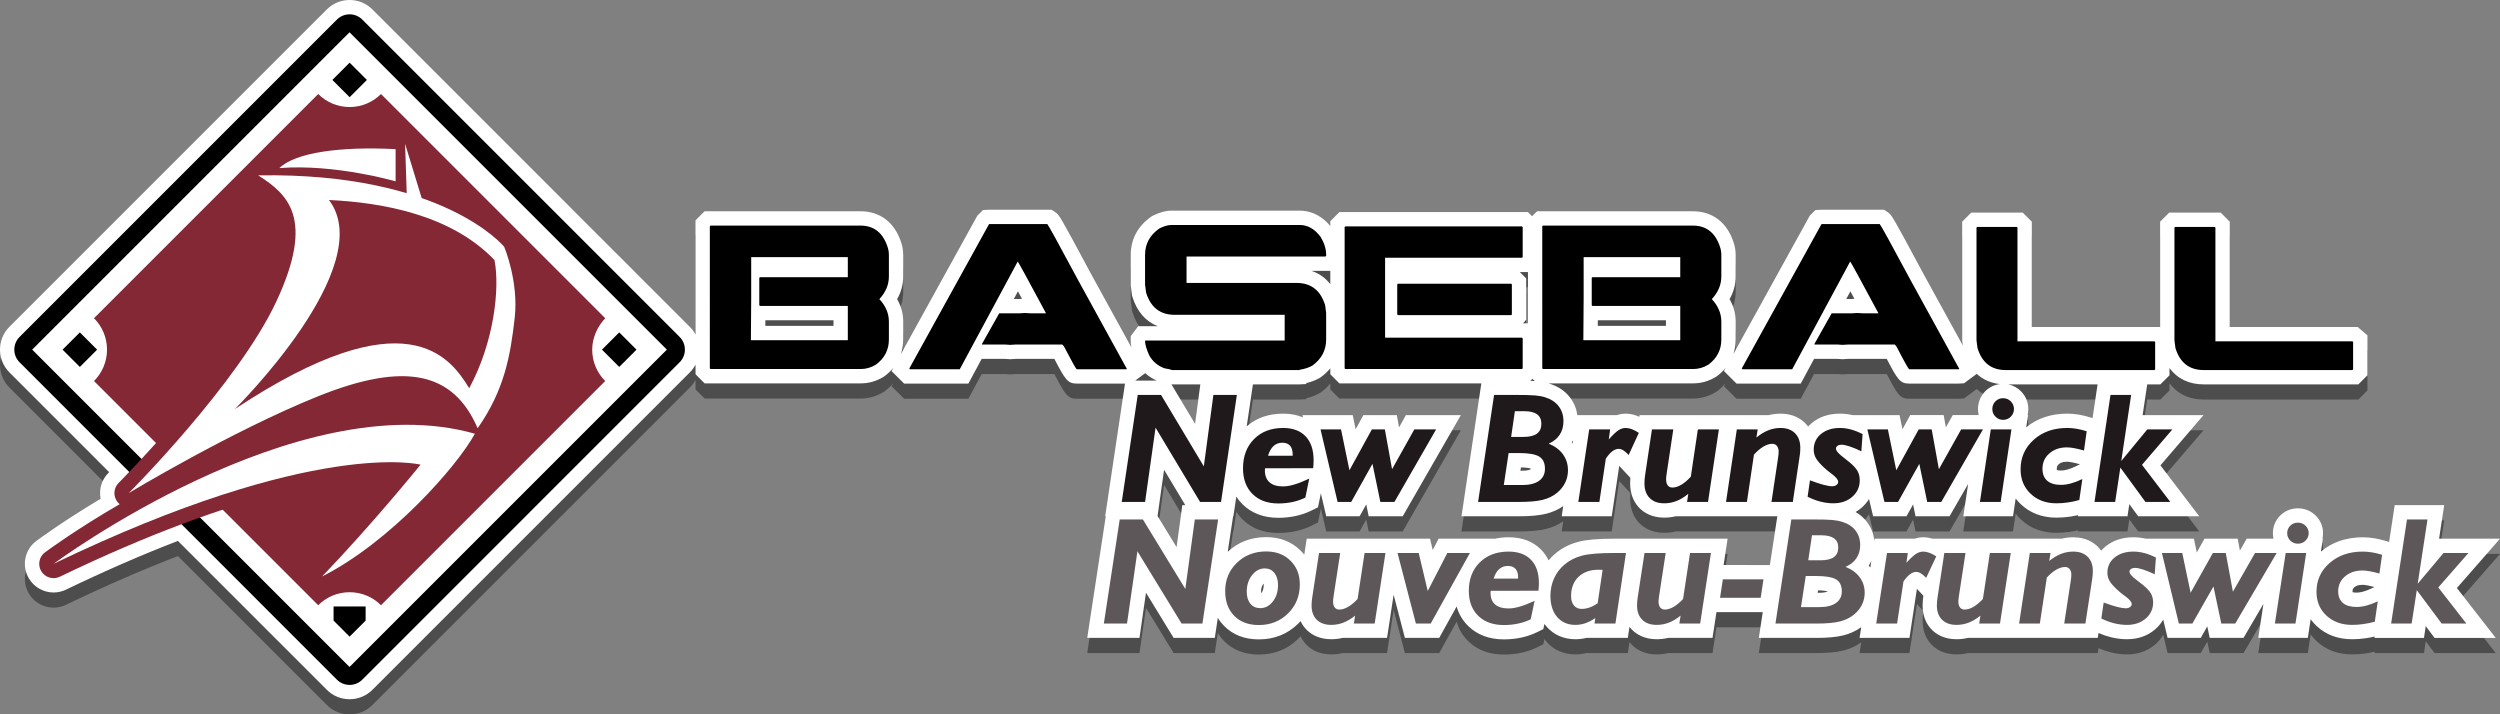
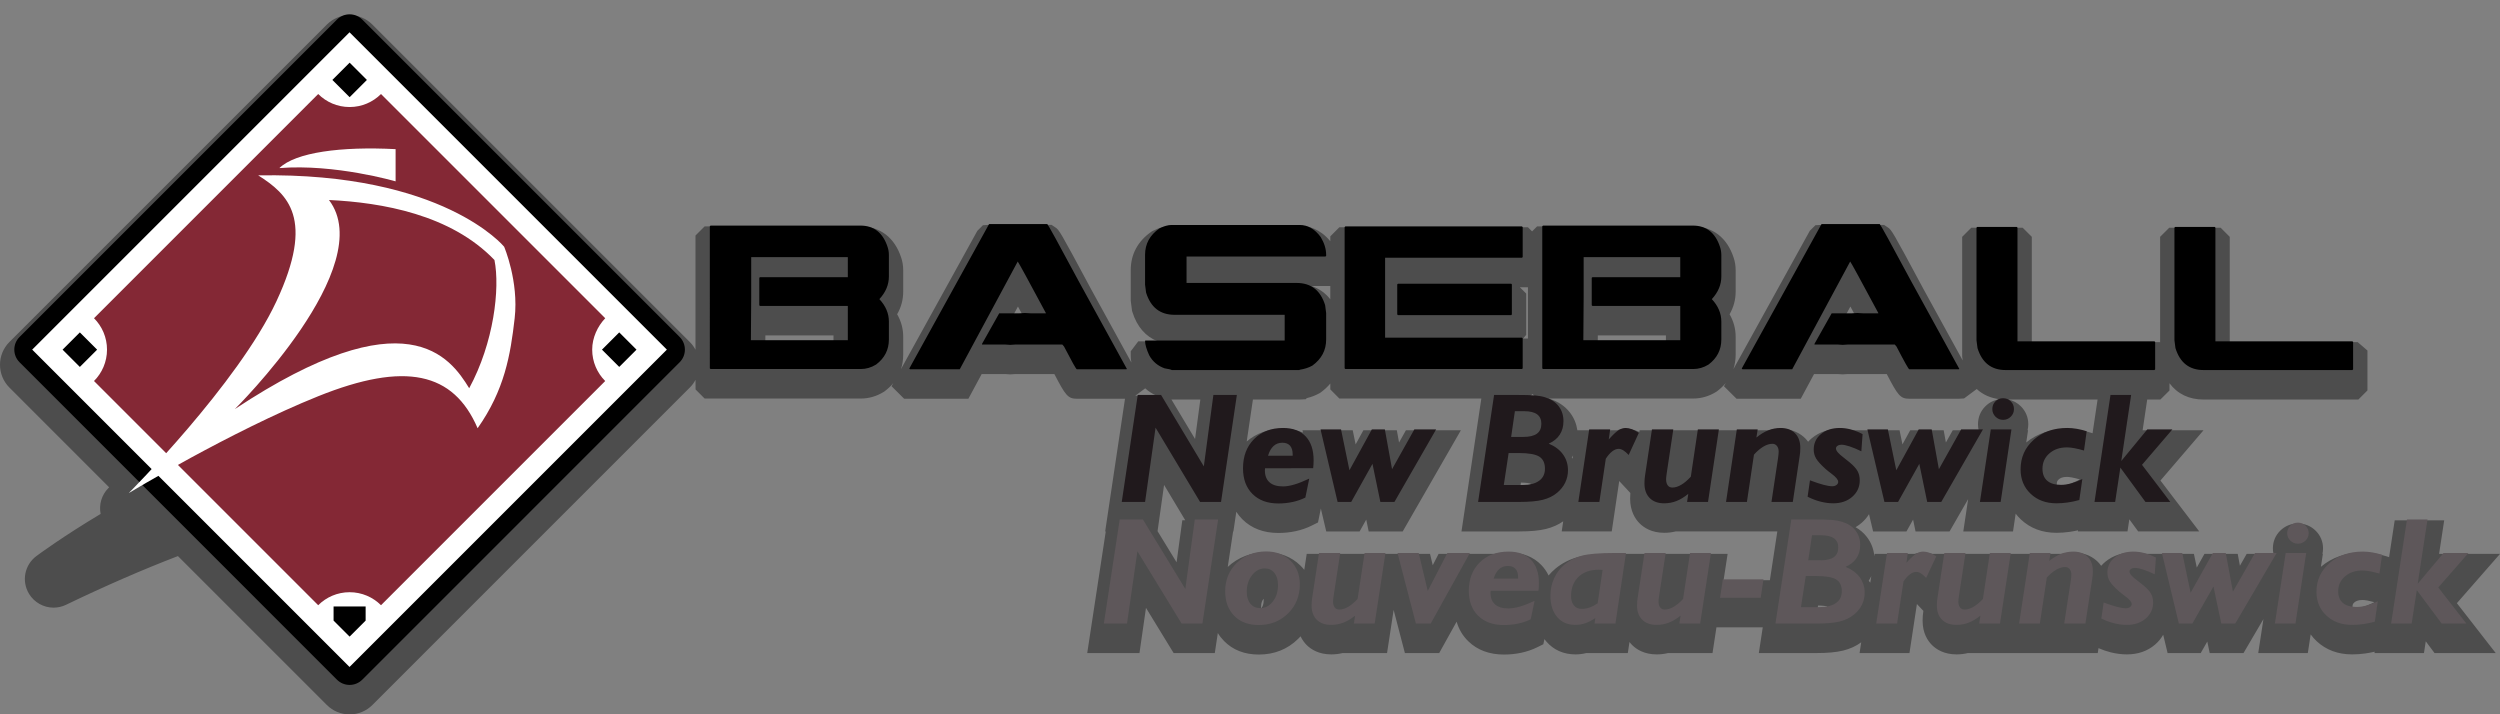
<svg xmlns="http://www.w3.org/2000/svg" version="1.1" x="0px" y="0px" width="494.72px" height="141.371px" viewBox="0 0 494.72 141.371" enable-background="new 0 0 494.72 141.371" xml:space="preserve">
  <rect x="0" y="0" width="494.72" height="141.371" fill="#808080" stroke="none" />
  <g>
    <path opacity="0.4" d="M69.182,141.371c-1.703,0-3.304-0.663-4.509-1.867L35.21,110.041c-7.015,2.695-14.458,5.935-22.152,9.643   c-0.761,0.368-1.612,0.563-2.459,0.563c-1.974,0.001-3.833-1.048-4.854-2.736c-1.521-2.513-0.889-5.731,1.471-7.483   c0.56-0.417,5.291-3.9,12.699-8.33c-0.363-1.809,0.167-3.748,1.547-5.128c0.012-0.012,0.058-0.059,0.137-0.138L1.865,76.695   c-2.487-2.487-2.487-6.533,0-9.02L64.672,4.868C65.877,3.664,67.479,3,69.182,3s3.305,0.664,4.51,1.868l62.807,62.807   c0.464,0.464,0.841,0.982,1.132,1.535V46.606l1.8-1.8h30.823c3.907,0,6.777,2.194,8.08,6.178c0.262,0.765,0.4,1.619,0.4,2.502   v4.224c0,1.59-0.403,3.088-1.203,4.478c0.8,1.38,1.203,2.87,1.203,4.451v3.543c0,1.013-0.151,1.974-0.449,2.873l15.119-27.376   l1.113-1.113l1.234-0.06h12.351l0.715,0.477c0.782,0.522,0.829,0.554,7.09,12.229l7.989,14.543   c-0.092-0.456-0.136-0.883-0.136-1.292v-0.951l1.485-1.963h3.866c-2.387-0.921-4.125-2.909-5.024-5.818l-0.072-0.234l-0.254-1.983   v-6.087c0-3.09,1.402-5.701,4.056-7.55l0.169-0.118l0.185-0.092c1.319-0.66,2.512-0.98,3.649-0.98h25.385   c1.639,0,3.977,0.544,6.047,3.05V46.77l1.798-1.803h37.31l0.82,0.823l0.987-0.983h30.819c3.908,0,6.777,2.194,8.079,6.178   c0.262,0.763,0.401,1.618,0.401,2.502v4.224c0,1.589-0.404,3.088-1.203,4.478c0.799,1.38,1.203,2.87,1.203,4.451v3.543   c0,1.012-0.151,1.973-0.449,2.871l15.121-27.379l1.118-1.108l1.228-0.06h12.35l0.715,0.477c0.783,0.523,0.83,0.554,7.09,12.229   l7.758,14.121l-0.105-0.807V46.87l1.798-1.803h10.176l1.805,1.797v20.845h25.316l0.076,0.065v-20.91l1.805-1.797h10.175   l1.798,1.803v20.839h25.324l1.923,1.654v7.901l-1.801,1.8h-30.623c-2.881,0-5.193-1.126-6.747-3.232v1.438l-1.808,1.794h-2.603   l-0.907,6.08h12.053l-8.528,9.947l7.683,10.072h-12.086l-1.754-2.4l-0.363,2.4h-9.814l0.034-0.225   c-0.568,0.13-1.129,0.234-1.678,0.311c-0.874,0.124-1.748,0.187-2.596,0.187c-2.819,0-5.194-0.896-7.059-2.662   c-0.373-0.354-0.712-0.731-1.015-1.13l-0.523,3.52h-9.838l0.958-6.397l-3.678,6.397h-6.733l-0.484-2.345l-1.31,2.345h-6.604   l-0.806-3.423c-0.377,0.621-0.857,1.19-1.437,1.699c-0.384,0.337-0.793,0.631-1.226,0.883c0.868,0.495,1.614,1.135,2.217,1.912   c0.862,1.107,1.365,2.393,1.499,3.828l0.07-0.462h7.915c0.548-0.186,1.111-0.279,1.688-0.279c0.589,0,1.194,0.094,1.806,0.279   h25.583c0.745-0.186,1.516-0.279,2.301-0.279c2.467,0,3.996,1.005,4.845,1.847c0.222,0.221,0.454,0.486,0.676,0.802   c0.265-0.303,0.561-0.588,0.889-0.853c1.47-1.191,3.316-1.796,5.487-1.796c0.825,0,1.657,0.094,2.479,0.279h9.498l0.571,2.718   l1.521-2.718h6.576l0.435,2.356l1.346-2.356h5.297c-0.077-0.349-0.117-0.71-0.117-1.082c0-1.352,0.502-2.562,1.449-3.501   c0.941-0.932,2.153-1.424,3.505-1.424c1.354,0,2.569,0.496,3.515,1.435c0.95,0.939,1.455,2.148,1.455,3.491   c0,0.372-0.04,0.733-0.117,1.082h0.084l-0.389,2.561c2.222-1.885,5.013-2.84,8.298-2.84c0.769,0,1.559,0.068,2.347,0.203   c0.754,0.127,1.533,0.315,2.314,0.559l0.534,0.167l1.111-7.291h9.794l-1.013,6.641h12.06l-8.539,9.759l7.685,9.872h-12.106   l-1.736-2.33l-0.359,2.33h-9.789l0.042-0.271c-0.646,0.151-1.278,0.271-1.89,0.354c-0.862,0.119-1.729,0.181-2.573,0.181   c-2.794,0-5.148-0.872-6.999-2.591c-0.456-0.423-0.86-0.88-1.21-1.369l-0.562,3.695h-9.81l1.028-6.727l-3.945,6.727h-6.688   l-0.48-2.278l-1.298,2.278h-6.556l-0.871-3.627c-0.399,0.72-0.936,1.374-1.604,1.948c-1.499,1.289-3.377,1.943-5.581,1.943   c-1.025,0-2.091-0.135-3.165-0.398c-0.82-0.202-1.642-0.484-2.452-0.84l-0.148,0.974h-25.694c-0.73,0.176-1.485,0.265-2.255,0.265   c-2.467,0-3.994-0.998-4.841-1.835c-0.854-0.844-1.871-2.366-1.871-4.828c0-0.345,0.014-0.686,0.041-1.021   c0.023-0.312,0.061-0.628,0.111-0.931l-1.281-1.354l-1.472,9.705h-9.871l0.325-2.129c-1.027,0.759-2.238,1.311-3.603,1.643   c-1.334,0.327-3.061,0.486-5.275,0.486h-11.384l0.777-5.096h-9.165l-0.778,5.096h-8.791c-0.731,0.176-1.485,0.265-2.255,0.265   c-2.467,0-3.994-0.998-4.841-1.835c-0.178-0.176-0.363-0.382-0.546-0.62l-0.327,2.19h-8.215c-0.705,0.176-1.424,0.265-2.147,0.265   c-2.336,0-4.325-0.878-5.754-2.539c-0.137-0.158-0.266-0.321-0.389-0.489l-0.215,1.022l-1.238,0.609   c-0.965,0.476-2.027,0.838-3.158,1.078c-1.088,0.23-2.231,0.349-3.396,0.349c-2.89,0-5.262-0.883-7.05-2.623   c-1.108-1.077-1.883-2.377-2.316-3.884l-3.45,6.212h-6.788l-2.227-8.544l-1.305,8.544h-8.79c-0.731,0.176-1.485,0.265-2.255,0.265   c-2.465,0-3.992-0.997-4.839-1.833c-0.416-0.411-0.872-0.983-1.229-1.747c-0.152,0.169-0.311,0.334-0.475,0.496   c-2.096,2.066-4.717,3.114-7.791,3.114c-2.81,0-5.119-0.896-6.863-2.663c-0.481-0.487-0.897-1.019-1.247-1.592l-0.598,3.96h-8.146   l-5.472-8.946l-1.288,8.946h-10.338l3.668-24.067h-0.117l3.923-26.258h-9.523c-1.776,0-2.267-0.682-4.454-4.885h-7.689   l-1.058,0.066l-0.97-0.066h-4.67l-2.628,4.885h-12.715l-2.483-2.474l0.359-0.651c-0.487,0.596-1.064,1.145-1.727,1.64l-0.106,0.079   l-0.112,0.069c-1.407,0.861-2.922,1.297-4.502,1.297h-30.906l-1.797-1.804V75.16c-0.291,0.553-0.668,1.071-1.132,1.535   l-62.807,62.808C72.486,140.708,70.885,141.371,69.182,141.371z M249.993,118.57c-0.19,0.24-0.442,0.66-0.442,1.521   c0,0.118,0.006,0.215,0.015,0.294c0.024-0.026,0.051-0.058,0.079-0.095c0.184-0.236,0.427-0.651,0.427-1.524   c0-0.106-0.005-0.197-0.013-0.274C250.038,118.515,250.017,118.541,249.993,118.57z M360.043,120.304   c1.015,0,1.453-0.185,1.597-0.265c0-0.009,0-0.018,0-0.027c-0.282-0.07-0.852-0.169-1.87-0.189l-0.074,0.481H360.043z    M465.548,120.186c0.118,0.036,0.375,0.089,0.792,0.089c0.372,0,0.79-0.062,1.244-0.183c0.524-0.141,1.106-0.362,1.728-0.659   l0.563-0.269c-0.515-0.141-0.986-0.251-1.404-0.329c-0.483-0.088-0.788-0.106-0.958-0.106c-0.943,0-1.368,0.271-1.605,0.477   c-0.279,0.24-0.368,0.434-0.368,0.797C465.538,120.081,465.542,120.142,465.548,120.186z M369.794,114.933   c0.108,0.121,0.213,0.244,0.313,0.371l0.202-1.322C370.163,114.311,369.991,114.628,369.794,114.933z M350.24,114.812l1.471-9.65   H331.6c-0.738,0.181-1.5,0.272-2.275,0.272c-2.487,0-4.026-1.022-4.879-1.879c-0.851-0.857-1.862-2.399-1.862-4.891   c0-0.345,0.014-0.688,0.04-1.026c0.002-0.025,0.004-0.051,0.006-0.076l-2.205-2.376l-1.483,9.976h-9.898l0.301-2.006   c-0.979,0.686-2.111,1.191-3.377,1.507c-1.353,0.336-3.094,0.5-5.324,0.5h-11.433l3.928-26.298h-28.091l-1.795-1.807V75.89   c-0.525,0.638-1.152,1.223-1.875,1.75l-0.132,0.096l-0.142,0.08c-0.748,0.423-1.587,0.747-2.503,0.967l-0.222,0.222l-1.233,0.06   h-9.209l-1.229,8.306c1.917-1.669,4.336-2.514,7.203-2.514c1.471,0,2.786,0.25,3.938,0.745l-0.108-0.457h9.946l0.576,2.798   l1.535-2.798h6.619l0.439,2.428l1.358-2.428h10.875l-11.509,20.019h-6.733l-0.485-2.346l-1.31,2.346h-6.604l-1.067-4.537   l-0.567,2.759l-1.231,0.616c-0.975,0.487-2.044,0.859-3.179,1.106c-1.104,0.239-2.259,0.359-3.433,0.359   c-2.913,0-5.304-0.905-7.104-2.69c-0.465-0.462-0.871-0.963-1.218-1.502l-0.575,3.89h-0.059l-1.06,7.022   c2.062-1.921,4.619-2.895,7.607-2.895c2.726,0,5.011,0.889,6.79,2.642c0.269,0.264,0.519,0.542,0.748,0.832l0.483-3.165h24.401   l0.536,2.252l1.162-2.252h11.006l-0.018,0.032c0.896-0.207,1.853-0.312,2.863-0.312c2.704,0,4.882,0.837,6.473,2.488   c0.589,0.609,1.067,1.302,1.437,2.075c0.414-0.497,0.876-0.957,1.384-1.378c1.293-1.075,2.821-1.85,4.54-2.298   c1.568-0.409,3.874-0.608,7.05-0.608h22.457l-0.797,5.214H350.24z M232.831,111.272l1.135-8.316h0.586l-4.195-6.999l-1.291,9.151   L232.831,111.272z M301.262,96.147c1.109,0,1.528-0.224,1.628-0.29c0.001-0.019,0.003-0.143,0.002-0.163   c-0.272-0.072-0.85-0.18-1.915-0.202l-0.099,0.654H301.262z M407.031,96.017c0.099,0.034,0.345,0.1,0.809,0.1   c0.37,0,0.789-0.063,1.244-0.188c0.528-0.144,1.112-0.372,1.737-0.676l0.776-0.378c-0.602-0.174-1.146-0.307-1.618-0.396   c-0.484-0.09-0.789-0.11-0.958-0.11c-0.943,0-1.372,0.281-1.613,0.492c-0.292,0.257-0.396,0.491-0.396,0.896   C407.013,95.88,407.021,95.964,407.031,96.017z M311.2,90.751l0.095-0.626c-0.082,0.147-0.169,0.292-0.262,0.435   C311.09,90.622,311.146,90.687,311.2,90.751z M375.898,85.143l0.576,2.798l1.535-2.798h6.62l0.438,2.427l1.358-2.427h5.135   c-0.093-0.383-0.141-0.781-0.141-1.192c0-1.356,0.495-2.573,1.432-3.521c0.798-0.809,1.796-1.295,2.912-1.427   c-1.813-0.199-3.362-0.887-4.594-2.021l-2.503,1.862l-1.019,0.06h-9.83c-1.775,0-2.266-0.682-4.452-4.885h-7.69l-1.058,0.066   l-0.97-0.066h-4.67l-2.629,4.885h-12.712l-2.487-2.471l0.359-0.652c-0.486,0.595-1.063,1.143-1.724,1.637l-0.106,0.08l-0.112,0.069   c-1.407,0.861-2.922,1.297-4.503,1.297h-28.626c0.067,0.021,0.134,0.041,0.199,0.063c1.68,0.511,3.064,1.441,4.06,2.746   c0.776,1.019,1.26,2.182,1.443,3.471h7.854c0.553-0.191,1.124-0.288,1.707-0.288c0.719,0,1.464,0.141,2.213,0.419   c0.163,0.061,0.328,0.129,0.494,0.204l0.05-0.335h25.57c0.753-0.191,1.53-0.288,2.323-0.288c2.494,0,4.034,1.032,4.888,1.897   c0.184,0.187,0.376,0.407,0.563,0.662c0.228-0.25,0.477-0.488,0.748-0.712c1.479-1.225,3.343-1.846,5.537-1.846   c0.832,0,1.671,0.097,2.5,0.288H375.898z M401.327,85.143l-0.359,2.417c2.198-1.796,4.925-2.705,8.114-2.705   c0.772,0,1.569,0.07,2.367,0.208c0.768,0.133,1.553,0.327,2.336,0.576l0.305,0.097l0.996-6.673h-17.688   c0.961,0.189,1.825,0.654,2.535,1.373c0.942,0.953,1.44,2.168,1.44,3.515c0,0.411-0.048,0.809-0.141,1.192H401.327z    M236.488,86.872l1.045-7.809h-5.719L236.488,86.872z M302.858,78.361c0.316,0.012,0.599,0.026,0.846,0.043l-0.445-0.446   L302.858,78.361z M228.896,78.316c-0.854-0.375-1.613-0.865-2.272-1.47l-1.977,1.47H228.896z M329.668,67.488v-1.118h-13.481   l-0.008,1.118H329.668z M164.938,67.488v-1.118h-13.481l-0.008,1.118H164.938z M302.357,66.988l0.004,0.004V56.837l-0.004,0.004   h-1.604l1.261,1.249v8.183l-0.618,0.715H302.357z M366.391,62.163l0.577-0.032c-0.292-0.54-0.557-1.031-0.799-1.477l-0.812,1.509   H366.391z M201.66,62.163l0.577-0.032c-0.292-0.541-0.557-1.031-0.798-1.477l-0.812,1.509H201.66z M259.52,56.601   c1.494,0.49,2.753,1.377,3.731,2.629v-2.629H259.52z" />
-     <path fill="#FFFFFF" d="M69.182,138.371c-1.703,0-3.304-0.663-4.509-1.867L35.21,107.041c-7.015,2.695-14.458,5.935-22.152,9.643   c-0.761,0.368-1.612,0.563-2.459,0.563c-1.974,0.001-3.833-1.048-4.854-2.736c-1.521-2.513-0.889-5.731,1.471-7.483   c0.56-0.417,5.291-3.9,12.699-8.33c-0.363-1.809,0.167-3.748,1.547-5.128c0.012-0.012,0.058-0.059,0.137-0.138L1.865,73.695   c-2.487-2.487-2.487-6.533,0-9.02L64.672,1.868C65.877,0.664,67.479,0,69.182,0s3.305,0.664,4.51,1.868l62.807,62.807   c0.464,0.464,0.841,0.982,1.132,1.535V43.606l1.8-1.8h30.823c3.907,0,6.777,2.194,8.08,6.178c0.262,0.765,0.4,1.619,0.4,2.502   v4.224c0,1.59-0.403,3.088-1.203,4.478c0.8,1.38,1.203,2.87,1.203,4.451v3.543c0,1.013-0.151,1.974-0.449,2.873l15.119-27.376   l1.113-1.113l1.234-0.06h12.351l0.715,0.477c0.782,0.522,0.829,0.554,7.09,12.229l7.989,14.543   c-0.092-0.456-0.136-0.883-0.136-1.292v-0.951l1.485-1.963h3.866c-2.387-0.921-4.125-2.909-5.024-5.818l-0.072-0.234l-0.254-1.983   v-6.087c0-3.09,1.402-5.701,4.056-7.55l0.169-0.118l0.185-0.092c1.319-0.66,2.512-0.98,3.649-0.98h25.385   c1.639,0,3.977,0.544,6.047,3.05V43.77l1.798-1.803h37.31l0.82,0.823l0.987-0.983h30.819c3.908,0,6.777,2.194,8.079,6.178   c0.262,0.763,0.401,1.618,0.401,2.502v4.224c0,1.589-0.404,3.088-1.203,4.478c0.799,1.38,1.203,2.87,1.203,4.451v3.543   c0,1.012-0.151,1.973-0.449,2.871l15.121-27.379l1.118-1.108l1.228-0.06h12.35l0.715,0.477c0.783,0.523,0.83,0.554,7.09,12.229   l7.758,14.121l-0.105-0.807V43.87l1.798-1.803h10.176l1.805,1.797v20.845h25.316l0.076,0.065v-20.91l1.805-1.797h10.175   l1.798,1.803v20.839h25.324l1.923,1.654v7.901l-1.801,1.8h-30.623c-2.881,0-5.193-1.126-6.747-3.232v1.438l-1.808,1.794h-2.603   l-0.907,6.08h12.053l-8.528,9.947l7.683,10.072h-12.086l-1.754-2.4l-0.363,2.4h-9.814l0.034-0.225   c-0.568,0.13-1.129,0.234-1.678,0.311c-0.874,0.124-1.748,0.187-2.596,0.187c-2.819,0-5.194-0.896-7.059-2.662   c-0.373-0.354-0.712-0.731-1.015-1.13l-0.523,3.52h-9.838l0.958-6.397l-3.678,6.397h-6.733l-0.484-2.345l-1.31,2.345h-6.604   l-0.806-3.423c-0.377,0.621-0.857,1.19-1.437,1.699c-0.384,0.337-0.793,0.631-1.226,0.883c0.868,0.495,1.614,1.135,2.217,1.912   c0.862,1.107,1.365,2.393,1.499,3.828l0.07-0.462h7.915c0.548-0.186,1.111-0.279,1.688-0.279c0.589,0,1.194,0.094,1.806,0.279   h25.583c0.745-0.186,1.516-0.279,2.301-0.279c2.467,0,3.996,1.005,4.845,1.847c0.222,0.221,0.454,0.486,0.676,0.802   c0.265-0.303,0.561-0.588,0.889-0.853c1.47-1.191,3.316-1.796,5.487-1.796c0.825,0,1.657,0.094,2.479,0.279h9.498l0.571,2.718   l1.521-2.718h6.576l0.435,2.356l1.346-2.356h5.297c-0.077-0.349-0.117-0.71-0.117-1.082c0-1.352,0.502-2.562,1.449-3.501   c0.941-0.932,2.153-1.424,3.505-1.424c1.354,0,2.569,0.496,3.515,1.435c0.95,0.938,1.455,2.147,1.455,3.491   c0,0.372-0.04,0.733-0.117,1.082h0.084l-0.389,2.561c2.222-1.885,5.013-2.84,8.298-2.84c0.769,0,1.559,0.068,2.347,0.203   c0.754,0.127,1.533,0.315,2.314,0.559l0.534,0.167l1.111-7.291h9.794l-1.013,6.641h12.06l-8.539,9.759l7.685,9.872h-12.106   l-1.736-2.33l-0.359,2.33h-9.789l0.042-0.271c-0.646,0.151-1.278,0.271-1.89,0.354c-0.862,0.119-1.729,0.181-2.573,0.181   c-2.794,0-5.148-0.872-6.999-2.591c-0.456-0.423-0.86-0.88-1.21-1.369l-0.562,3.695h-9.81l1.028-6.727l-3.945,6.727h-6.688   l-0.48-2.278l-1.298,2.278h-6.556l-0.871-3.627c-0.399,0.72-0.936,1.374-1.604,1.948c-1.499,1.289-3.377,1.943-5.581,1.943   c-1.025,0-2.091-0.135-3.165-0.398c-0.82-0.202-1.642-0.484-2.452-0.84l-0.148,0.974h-25.694c-0.73,0.176-1.485,0.265-2.255,0.265   c-2.467,0-3.994-0.998-4.841-1.835c-0.854-0.844-1.871-2.366-1.871-4.828c0-0.345,0.014-0.686,0.041-1.021   c0.023-0.312,0.061-0.628,0.111-0.931l-1.281-1.354l-1.472,9.705h-9.871l0.325-2.129c-1.027,0.759-2.238,1.311-3.603,1.643   c-1.334,0.327-3.061,0.486-5.275,0.486h-11.384l0.777-5.096h-9.165l-0.778,5.096h-8.791c-0.731,0.176-1.485,0.265-2.255,0.265   c-2.467,0-3.994-0.998-4.841-1.835c-0.178-0.176-0.363-0.382-0.546-0.62l-0.327,2.19h-8.215c-0.705,0.176-1.424,0.265-2.147,0.265   c-2.336,0-4.325-0.878-5.754-2.539c-0.137-0.158-0.266-0.321-0.389-0.489l-0.215,1.022l-1.238,0.609   c-0.965,0.476-2.027,0.838-3.158,1.078c-1.088,0.23-2.231,0.349-3.396,0.349c-2.89,0-5.262-0.883-7.05-2.623   c-1.108-1.077-1.883-2.377-2.316-3.884l-3.45,6.212h-6.788l-2.227-8.544l-1.305,8.544h-8.79c-0.731,0.176-1.485,0.265-2.255,0.265   c-2.465,0-3.992-0.997-4.839-1.833c-0.416-0.411-0.872-0.983-1.229-1.747c-0.152,0.169-0.311,0.334-0.475,0.496   c-2.096,2.066-4.717,3.114-7.791,3.114c-2.81,0-5.119-0.896-6.863-2.663c-0.481-0.487-0.897-1.019-1.247-1.592l-0.598,3.96h-8.146   l-5.472-8.946l-1.288,8.946h-10.338l3.668-24.067h-0.117l3.923-26.258h-9.523c-1.776,0-2.267-0.682-4.454-4.885h-7.689   l-1.058,0.066l-0.97-0.066h-4.67l-2.628,4.885h-12.715l-2.483-2.474l0.359-0.651c-0.487,0.596-1.064,1.145-1.727,1.64l-0.106,0.079   l-0.112,0.069c-1.407,0.861-2.922,1.297-4.502,1.297h-30.906l-1.797-1.804V72.16c-0.291,0.553-0.668,1.071-1.132,1.535   l-62.807,62.808C72.486,137.708,70.885,138.371,69.182,138.371z M249.993,115.57c-0.19,0.24-0.442,0.66-0.442,1.521   c0,0.118,0.006,0.215,0.015,0.294c0.024-0.026,0.051-0.058,0.079-0.095c0.184-0.236,0.427-0.651,0.427-1.524   c0-0.106-0.005-0.197-0.013-0.274C250.038,115.515,250.017,115.541,249.993,115.57z M360.043,117.304   c1.015,0,1.453-0.185,1.597-0.265c0-0.009,0-0.018,0-0.027c-0.282-0.07-0.852-0.169-1.87-0.189l-0.074,0.481H360.043z    M465.548,117.186c0.118,0.036,0.375,0.089,0.792,0.089c0.372,0,0.79-0.062,1.244-0.183c0.524-0.141,1.106-0.362,1.728-0.659   l0.563-0.269c-0.515-0.141-0.986-0.251-1.404-0.329c-0.483-0.088-0.788-0.106-0.958-0.106c-0.943,0-1.368,0.271-1.605,0.477   c-0.279,0.24-0.368,0.434-0.368,0.797C465.538,117.081,465.542,117.142,465.548,117.186z M369.794,111.933   c0.108,0.121,0.213,0.244,0.313,0.371l0.202-1.322C370.163,111.311,369.991,111.628,369.794,111.933z M350.24,111.812l1.471-9.65   H331.6c-0.738,0.181-1.5,0.272-2.275,0.272c-2.487,0-4.026-1.022-4.879-1.879c-0.851-0.857-1.862-2.399-1.862-4.891   c0-0.345,0.014-0.688,0.04-1.026c0.002-0.025,0.004-0.051,0.006-0.076l-2.205-2.376l-1.483,9.976h-9.898l0.301-2.006   c-0.979,0.686-2.111,1.191-3.377,1.507c-1.353,0.336-3.094,0.5-5.324,0.5h-11.433l3.928-26.298h-28.091l-1.795-1.807V72.89   c-0.525,0.638-1.152,1.223-1.875,1.75l-0.132,0.096l-0.142,0.08c-0.748,0.423-1.587,0.747-2.503,0.967l-0.222,0.222l-1.233,0.06   h-9.209l-1.229,8.306c1.917-1.669,4.336-2.514,7.203-2.514c1.471,0,2.786,0.25,3.938,0.745l-0.108-0.457h9.946l0.576,2.798   l1.535-2.798h6.619l0.439,2.428l1.358-2.428h10.875l-11.509,20.019h-6.733l-0.485-2.346l-1.31,2.346h-6.604l-1.067-4.537   l-0.567,2.759l-1.231,0.616c-0.975,0.487-2.044,0.859-3.179,1.106c-1.104,0.239-2.259,0.359-3.433,0.359   c-2.913,0-5.304-0.905-7.104-2.69c-0.465-0.462-0.871-0.963-1.218-1.502l-0.575,3.89h-0.059l-1.06,7.022   c2.062-1.921,4.619-2.895,7.607-2.895c2.726,0,5.011,0.889,6.79,2.642c0.269,0.264,0.519,0.542,0.748,0.832l0.483-3.165h24.401   l0.536,2.252l1.162-2.252h11.006l-0.018,0.032c0.896-0.207,1.853-0.312,2.863-0.312c2.704,0,4.882,0.837,6.473,2.488   c0.589,0.609,1.067,1.302,1.437,2.075c0.414-0.497,0.876-0.957,1.384-1.378c1.293-1.075,2.821-1.85,4.54-2.298   c1.568-0.409,3.874-0.608,7.05-0.608h22.457l-0.797,5.214H350.24z M232.831,108.272l1.135-8.316h0.586l-4.195-6.999l-1.291,9.151   L232.831,108.272z M301.262,93.147c1.109,0,1.528-0.224,1.628-0.29c0.001-0.019,0.003-0.143,0.002-0.163   c-0.272-0.072-0.85-0.18-1.915-0.202l-0.099,0.654H301.262z M407.031,93.017c0.099,0.034,0.345,0.1,0.809,0.1   c0.37,0,0.789-0.063,1.244-0.188c0.528-0.144,1.112-0.372,1.737-0.676l0.776-0.378c-0.602-0.174-1.146-0.307-1.618-0.396   c-0.484-0.09-0.789-0.11-0.958-0.11c-0.943,0-1.372,0.281-1.613,0.492c-0.292,0.257-0.396,0.491-0.396,0.896   C407.013,92.88,407.021,92.964,407.031,93.017z M311.2,87.751l0.095-0.626c-0.082,0.147-0.169,0.292-0.262,0.435   C311.09,87.622,311.146,87.687,311.2,87.751z M375.898,82.143l0.576,2.798l1.535-2.798h6.62l0.438,2.427l1.358-2.427h5.135   c-0.093-0.383-0.141-0.781-0.141-1.192c0-1.356,0.495-2.573,1.432-3.521c0.798-0.809,1.796-1.295,2.912-1.427   c-1.813-0.199-3.362-0.887-4.594-2.021l-2.503,1.862l-1.019,0.06h-9.83c-1.775,0-2.266-0.682-4.452-4.885h-7.69l-1.058,0.066   l-0.97-0.066h-4.67l-2.629,4.885h-12.712l-2.487-2.471l0.359-0.652c-0.486,0.595-1.063,1.143-1.724,1.637l-0.106,0.08l-0.112,0.069   c-1.407,0.861-2.922,1.297-4.503,1.297h-28.626c0.067,0.021,0.134,0.041,0.199,0.063c1.68,0.511,3.064,1.441,4.06,2.746   c0.776,1.019,1.26,2.182,1.443,3.471h7.854c0.553-0.191,1.124-0.288,1.707-0.288c0.719,0,1.464,0.141,2.213,0.419   c0.163,0.061,0.328,0.129,0.494,0.204l0.05-0.335h25.57c0.753-0.191,1.53-0.288,2.323-0.288c2.494,0,4.034,1.032,4.888,1.897   c0.184,0.187,0.376,0.407,0.563,0.662c0.228-0.25,0.477-0.488,0.748-0.712c1.479-1.225,3.343-1.846,5.537-1.846   c0.832,0,1.671,0.097,2.5,0.288H375.898z M401.327,82.143l-0.359,2.417c2.198-1.796,4.925-2.705,8.114-2.705   c0.772,0,1.569,0.07,2.367,0.208c0.768,0.133,1.553,0.327,2.336,0.576l0.305,0.097l0.996-6.673h-17.688   c0.961,0.189,1.825,0.654,2.535,1.373c0.942,0.953,1.44,2.168,1.44,3.515c0,0.411-0.048,0.809-0.141,1.192H401.327z    M236.488,83.872l1.045-7.809h-5.719L236.488,83.872z M302.858,75.361c0.316,0.012,0.599,0.026,0.846,0.043l-0.445-0.446   L302.858,75.361z M228.896,75.316c-0.854-0.375-1.613-0.865-2.272-1.47l-1.977,1.47H228.896z M329.668,64.488v-1.118h-13.481   l-0.008,1.118H329.668z M164.938,64.488v-1.118h-13.481l-0.008,1.118H164.938z M302.357,63.988l0.004,0.004V53.837l-0.004,0.004   h-1.604l1.261,1.249v8.183l-0.618,0.715H302.357z M366.391,59.163l0.577-0.032c-0.292-0.54-0.557-1.031-0.799-1.477l-0.812,1.509   H366.391z M201.66,59.163l0.577-0.032c-0.292-0.541-0.557-1.031-0.798-1.477l-0.812,1.509H201.66z M259.52,53.601   c1.494,0.49,2.753,1.377,3.731,2.629v-2.629H259.52z" />
  </g>
  <g id="_x3C_Layer_x3E__copy">
    <path d="M134.495,66.68L71.688,3.873c-1.384-1.384-3.627-1.384-5.011,0L3.87,66.68c-1.384,1.384-1.384,3.627,0,5.011l62.807,62.809   c0.665,0.664,1.565,1.037,2.505,1.037s1.841-0.373,2.505-1.037l62.807-62.809C135.878,70.307,135.878,68.063,134.495,66.68z" />
    <rect x="24.77" y="24.773" transform="matrix(0.707 -0.707 0.707 0.707 -28.658 69.184)" fill="#FFFFFF" width="88.823" height="88.823" />
    <path fill="#842835" d="M117.188,69.185c0-2.355,1.064-4.622,2.581-6.208L75.396,18.605c-1.591,1.591-3.788,2.574-6.214,2.574   s-4.623-0.983-6.214-2.574L18.601,62.972l0.001-0.001c1.59,1.59,2.574,3.787,2.574,6.214s-0.984,4.624-2.574,6.214l-0.001-0.001   l44.367,44.367c1.591-1.59,3.788-2.574,6.214-2.574s4.623,0.984,6.214,2.574l44.369-44.369l-0.003,0.003   C118.172,73.809,117.188,71.612,117.188,69.185z" />
    <rect x="120.142" y="66.769" transform="matrix(0.707 -0.707 0.707 0.707 -13.025 106.926)" width="4.833" height="4.833" />
    <rect x="13.389" y="66.769" transform="matrix(-0.707 -0.707 0.707 -0.707 -21.939 129.283)" width="4.833" height="4.833" />
    <rect x="66.766" y="13.392" transform="matrix(-0.707 -0.707 0.707 -0.707 106.923 75.906)" width="4.833" height="4.833" />
    <polygon points="66.01,122.808 69.182,125.979 72.354,122.808 72.354,120.015 66.01,120.015  " />
-     <path fill="#842835" d="M102.372,47.714c-0.104-0.245-0.243-0.474-0.411-0.68c-0.517-0.633-13.317-15.796-50.911-15.167   c-1.25,0.021-2.339,0.86-2.679,2.063c-0.34,1.203,0.148,2.487,1.203,3.16c4.514,2.882,9.631,6.148,2.58,21.289   C44.83,74.106,23.681,95.359,23.468,95.572c-1.013,1.014-1.111,2.624-0.227,3.752c0.132,0.168,0.281,0.314,0.44,0.445   c-8.568,4.965-14.19,9.098-14.774,9.532c-1.173,0.871-1.491,2.492-0.735,3.742c0.755,1.25,2.34,1.722,3.656,1.086   c36.179-17.436,56.867-19.908,65.767-19.829c-3.634,4.323-9.699,11.365-15.902,17.809c-0.958,0.996-1.06,2.537-0.239,3.649   c0.55,0.745,1.406,1.151,2.282,1.151c0.431,0,0.868-0.098,1.275-0.303c14.115-7.117,27.77-22.698,31.448-29.421   c0.12-0.218,0.199-0.451,0.257-0.687c0.036-0.045,0.083-0.079,0.117-0.126c5.73-8.149,6.974-15.568,7.831-23.082   C105.572,55.328,102.503,48.021,102.372,47.714z M80.528,81.227c-9.957,0-20.19,2.395-29.702,5.778   c4.354-2.145,8.883-4.23,13.198-5.964c6.304-2.533,11.375-3.764,15.501-3.764c4.485,0,7.749,1.477,10.18,4.694   C86.774,81.477,83.705,81.227,80.528,81.227z M92.325,71.243c-2.668-3.004-7.02-6.126-14.197-6.126   c-5.312,0-11.455,1.659-18.574,5.035c6.141-8.267,12.096-18.942,10.106-27.394c11.327,1.166,19.901,4.539,25.544,10.053   C95.843,57.268,95.016,64.463,92.325,71.243z" />
    <path fill="#FFFFFF" d="M99.765,48.827c0,0-12.042-14.75-48.667-14.125c5.875,3.75,11.25,8.5,3.625,24.875s-29.25,38-29.25,38   s20.282-12.25,37.495-19.167s26.762-4.785,31.547,6.333c5.333-7.583,6.5-14.461,7.333-21.772S99.765,48.827,99.765,48.827z    M92.848,76.827c-3.75-6.125-12.375-18.375-46.375,4.125c0,0,28.613-28.262,18.625-41.375c10.5,0.5,24.125,2.875,32.75,11.875   C98.973,57.077,97.723,67.827,92.848,76.827z" />
-     <path fill="#FFFFFF" d="M10.598,111.577c0,0,48.125-35.75,83.375-25.75c-3.625,6.625-16.851,21.5-30.238,28.25   c9.988-10.375,19.488-22.125,19.488-22.125S62.473,86.577,10.598,111.577z" />
-     <polygon fill="#FFFFFF" points="80.16,28.452 80.535,39.702 83.848,40.514  " />
    <path fill="#FFFFFF" d="M78.285,29.514v6.375c0,0-12-3.5-23-2.625C58.473,30.139,67.535,28.952,78.285,29.514z" />
    <path fill="#5E575A" d="M218.438,123.394l3.141-20.603h4.583l8.4,13.755l1.878-13.755h4.613l-3.109,20.603h-4.118l-8.746-14.299   l-2.059,14.299H218.438z M242.448,116.973c0-2.238,0.774-4.105,2.321-5.604c1.548-1.497,3.479-2.245,5.793-2.245   c1.963,0,3.564,0.608,4.801,1.826c1.238,1.217,1.856,2.783,1.856,4.697c0,2.297-0.776,4.212-2.329,5.743s-3.486,2.298-5.801,2.298   c-2.033,0-3.648-0.606-4.846-1.819C243.047,120.657,242.448,119.024,242.448,116.973z M250.292,112.481   c-0.981,0-1.823,0.444-2.524,1.333s-1.052,1.98-1.052,3.276c0,1.001,0.24,1.794,0.722,2.378c0.48,0.584,1.131,0.876,1.953,0.876   c0.981,0,1.813-0.438,2.494-1.317s1.021-1.966,1.021-3.262c0-0.992-0.24-1.787-0.721-2.386S251.074,112.481,250.292,112.481z    M261.019,109.433h4.192l-1.293,8.438c-0.039,0.256-0.069,0.483-0.09,0.685c-0.02,0.201-0.029,0.356-0.029,0.464   c0,0.511,0.107,0.906,0.322,1.186c0.216,0.28,0.52,0.42,0.91,0.42c0.551,0,1.134-0.179,1.75-0.537s1.24-0.877,1.871-1.554   l1.383-9.102h4.131l-2.133,13.961h-4.117l0.24-1.561c-0.781,0.628-1.555,1.089-2.322,1.384c-0.766,0.295-1.57,0.441-2.411,0.441   c-1.212,0-2.161-0.338-2.848-1.016s-1.029-1.615-1.029-2.813c0-0.266,0.01-0.528,0.03-0.788c0.02-0.26,0.05-0.508,0.09-0.744   L261.019,109.433z M280.189,123.394l-3.637-13.961h4.193l1.787,7.511l3.877-7.511h4.463l-7.754,13.961H280.189z M302.906,122.554   c-0.76,0.374-1.592,0.656-2.494,0.848c-0.9,0.191-1.838,0.287-2.809,0.287c-2.135,0-3.826-0.606-5.072-1.819   c-1.248-1.212-1.871-2.864-1.871-4.955c0-2.317,0.721-4.189,2.164-5.618c1.441-1.429,3.346-2.143,5.711-2.143   c1.912,0,3.391,0.54,4.432,1.62c1.043,1.08,1.563,2.611,1.563,4.595c0,0.245-0.008,0.498-0.021,0.758   c-0.016,0.261-0.037,0.519-0.068,0.773l-9.451,0.015c0,0.049-0.006,0.123-0.016,0.221c-0.01,0.099-0.016,0.162-0.016,0.191   c0,1.002,0.303,1.765,0.91,2.29c0.605,0.525,1.484,0.788,2.637,0.788c0.65,0,1.395-0.12,2.232-0.361   c0.836-0.24,1.814-0.62,2.938-1.141L302.906,122.554z M295.574,114.499h4.838v-0.28c0-0.727-0.172-1.278-0.518-1.656   s-0.85-0.567-1.51-0.567c-0.682,0-1.258,0.212-1.729,0.634S295.824,113.674,295.574,114.499z M315.541,123.394l0.15-1.09   c-0.691,0.472-1.355,0.815-1.99,1.031c-0.637,0.216-1.285,0.323-1.947,0.323c-1.512,0-2.715-0.518-3.605-1.553   c-0.893-1.036-1.338-2.438-1.338-4.205c0-1.236,0.242-2.393,0.729-3.468s1.186-1.99,2.098-2.746   c0.98-0.815,2.131-1.395,3.447-1.738c1.318-0.344,3.43-0.516,6.334-0.516h2.344l-2.088,13.961H315.541z M316.158,119.388   l0.977-6.612c-0.09-0.009-0.193-0.017-0.309-0.021s-0.289-0.008-0.518-0.008c-1.664,0-2.98,0.472-3.953,1.414   c-0.971,0.942-1.457,2.209-1.457,3.8c0,0.785,0.188,1.403,0.563,1.855c0.377,0.451,0.885,0.677,1.525,0.677   c0.512,0,1.029-0.091,1.557-0.272C315.068,120.038,315.605,119.761,316.158,119.388z M325.426,109.433h4.193l-1.293,8.438   c-0.039,0.256-0.07,0.483-0.09,0.685s-0.029,0.356-0.029,0.464c0,0.511,0.107,0.906,0.322,1.186c0.215,0.28,0.518,0.42,0.908,0.42   c0.551,0,1.135-0.179,1.752-0.537c0.615-0.358,1.238-0.877,1.871-1.554l1.381-9.102h4.133l-2.133,13.961h-4.117l0.24-1.561   c-0.781,0.628-1.557,1.089-2.322,1.384s-1.57,0.441-2.412,0.441c-1.211,0-2.162-0.338-2.848-1.016s-1.029-1.615-1.029-2.813   c0-0.266,0.01-0.528,0.031-0.788c0.02-0.26,0.049-0.508,0.09-0.744L325.426,109.433z M340.375,118.298l0.557-3.651h8.039   l-0.555,3.651H340.375z M351.342,123.394l3.141-20.603h4.027c1.943,0,3.299,0.035,4.064,0.104c0.768,0.068,1.41,0.187,1.932,0.354   c1.152,0.344,2.041,0.918,2.666,1.723c0.627,0.806,0.939,1.768,0.939,2.887c0,1.001-0.248,1.87-0.744,2.606   c-0.494,0.736-1.215,1.306-2.156,1.708c1.223,0.491,2.16,1.181,2.811,2.069s0.977,1.907,0.977,3.056   c0,0.854-0.182,1.649-0.549,2.386c-0.365,0.736-0.898,1.39-1.6,1.959c-0.771,0.628-1.711,1.077-2.818,1.347   c-1.105,0.271-2.641,0.405-4.605,0.405H351.342z M356.391,120.139h3.652c1.422,0,2.516-0.272,3.283-0.817   c0.766-0.545,1.148-1.317,1.148-2.319c0-1.099-0.373-1.877-1.119-2.334c-0.746-0.456-2.076-0.685-3.988-0.685h-2.029   L356.391,120.139z M357.834,110.876h2.404c1.191,0,2.078-0.208,2.66-0.626c0.58-0.417,0.871-1.053,0.871-1.907   c0-0.805-0.279-1.408-0.834-1.811c-0.557-0.402-1.385-0.604-2.488-0.604h-1.877L357.834,110.876z M371.279,123.394l2.135-13.961   h4.117l-0.271,1.93c0.803-0.884,1.436-1.473,1.902-1.768c0.465-0.294,0.939-0.441,1.42-0.441c0.381,0,0.785,0.078,1.217,0.235   c0.43,0.157,0.887,0.393,1.367,0.707l-1.998,4.256c-0.381-0.402-0.732-0.699-1.053-0.891s-0.625-0.287-0.916-0.287   c-0.41,0-0.83,0.159-1.254,0.479c-0.428,0.319-0.85,0.793-1.271,1.421l-1.262,8.32H371.279z M384.758,109.433h4.193l-1.293,8.438   c-0.039,0.256-0.07,0.483-0.09,0.685s-0.029,0.356-0.029,0.464c0,0.511,0.107,0.906,0.322,1.186c0.215,0.28,0.518,0.42,0.908,0.42   c0.551,0,1.135-0.179,1.752-0.537c0.615-0.358,1.238-0.877,1.871-1.554l1.381-9.102h4.133l-2.133,13.961h-4.117l0.24-1.561   c-0.781,0.628-1.557,1.089-2.322,1.384s-1.57,0.441-2.412,0.441c-1.211,0-2.162-0.338-2.848-1.016s-1.029-1.615-1.029-2.813   c0-0.266,0.01-0.528,0.031-0.788c0.02-0.26,0.049-0.508,0.09-0.744L384.758,109.433z M399.557,123.394l2.119-13.961h4.102   l-0.256,1.562c0.791-0.628,1.57-1.092,2.338-1.392c0.766-0.3,1.57-0.449,2.412-0.449c1.211,0,2.16,0.341,2.848,1.023   c0.686,0.683,1.029,1.617,1.029,2.806c0,0.274-0.012,0.542-0.031,0.802c-0.02,0.261-0.051,0.509-0.09,0.744l-1.352,8.865h-4.193   l1.293-8.438c0.039-0.265,0.07-0.505,0.09-0.722c0.02-0.216,0.029-0.388,0.029-0.515c0-0.462-0.111-0.83-0.338-1.104   c-0.225-0.275-0.523-0.413-0.895-0.413c-0.551,0-1.135,0.177-1.75,0.53s-1.24,0.874-1.871,1.562l-1.383,9.101H399.557z    M415.828,122.393l0.465-3.167l0.15,0.06c1.973,0.727,3.381,1.09,4.223,1.09c0.33,0,0.609-0.081,0.834-0.243   s0.338-0.361,0.338-0.597c0-0.412-0.43-0.933-1.293-1.561c-0.51-0.373-0.91-0.688-1.201-0.942   c-0.912-0.806-1.525-1.471-1.842-1.996c-0.314-0.524-0.473-1.097-0.473-1.716c0-1.227,0.479-2.229,1.436-3.004   s2.191-1.163,3.703-1.163c0.732,0,1.463,0.098,2.195,0.294c0.73,0.197,1.486,0.491,2.268,0.884l-0.24,3.313   c-0.84-0.402-1.602-0.714-2.283-0.935c-0.682-0.222-1.223-0.332-1.623-0.332c-0.311,0-0.568,0.069-0.773,0.206   c-0.205,0.138-0.309,0.314-0.309,0.53c0,0.423,0.496,0.997,1.488,1.724c0.51,0.383,0.906,0.691,1.188,0.928   c0.76,0.618,1.283,1.183,1.57,1.693c0.285,0.511,0.428,1.1,0.428,1.767c0,1.276-0.488,2.335-1.465,3.174   c-0.977,0.84-2.223,1.259-3.734,1.259c-0.803,0-1.631-0.105-2.488-0.316C417.533,123.131,416.68,122.814,415.828,122.393z    M431.168,123.394l-3.352-13.961h4.027l1.652,7.864l4.402-7.864h2.555l1.414,7.658l4.371-7.658h4.283l-8.189,13.961h-2.766   l-1.547-7.334l-4.178,7.334H431.168z M450.174,123.394l2.135-13.961h4.057l-2.119,13.961H450.174z M452.607,105.516   c0-0.589,0.203-1.085,0.609-1.487s0.91-0.604,1.51-0.604c0.602,0,1.107,0.204,1.518,0.611c0.412,0.407,0.617,0.9,0.617,1.479   c0,0.569-0.209,1.059-0.623,1.466c-0.416,0.407-0.92,0.61-1.512,0.61c-0.58,0-1.078-0.203-1.494-0.61   S452.607,106.085,452.607,105.516z M469.947,123.025c-0.793,0.216-1.561,0.376-2.307,0.479c-0.746,0.104-1.477,0.154-2.188,0.154   c-2.063,0-3.754-0.61-5.07-1.833c-1.318-1.223-1.977-2.791-1.977-4.705c0-2.287,0.861-4.188,2.584-5.699s3.918-2.268,6.582-2.268   c0.611,0,1.234,0.054,1.871,0.162c0.637,0.107,1.285,0.265,1.945,0.471l-0.525,3.711c-0.691-0.196-1.318-0.346-1.879-0.449   c-0.561-0.103-1.051-0.154-1.473-0.154c-1.402,0-2.555,0.388-3.455,1.163c-0.902,0.776-1.354,1.758-1.354,2.945   c0,1.012,0.311,1.782,0.932,2.313s1.523,0.795,2.705,0.795c0.621,0,1.279-0.093,1.977-0.279c0.695-0.187,1.436-0.467,2.217-0.84   L469.947,123.025z M473.174,123.394l3.141-20.603h4.059l-1.939,12.724l5.109-6.082h4.93l-5.967,6.818l5.561,7.143h-4.885   l-4.928-6.612l-1.021,6.612H473.174z" />
    <path fill="#20191C" d="M221.979,99.327l3.164-21.176h4.617l8.462,14.138l1.892-14.138h4.647l-3.134,21.176h-4.147l-8.81-14.698   l-2.074,14.698H221.979z M258.314,98.463c-0.768,0.384-1.604,0.674-2.513,0.871c-0.908,0.196-1.853,0.295-2.831,0.295   c-2.149,0-3.852-0.623-5.108-1.869c-1.256-1.247-1.885-2.944-1.885-5.094c0-2.381,0.727-4.307,2.18-5.774   c1.453-1.469,3.37-2.203,5.752-2.203c1.928,0,3.416,0.555,4.466,1.665c1.049,1.11,1.574,2.685,1.574,4.723   c0,0.252-0.008,0.512-0.022,0.78c-0.016,0.267-0.038,0.532-0.068,0.794l-9.521,0.015c0,0.051-0.005,0.126-0.015,0.227   c-0.011,0.101-0.016,0.167-0.016,0.197c0,1.029,0.306,1.814,0.916,2.354c0.61,0.54,1.496,0.81,2.656,0.81   c0.656,0,1.405-0.124,2.248-0.371c0.843-0.248,1.829-0.638,2.959-1.173L258.314,98.463z M250.928,90.184h4.874v-0.288   c0-0.747-0.174-1.314-0.522-1.703c-0.348-0.389-0.855-0.583-1.521-0.583c-0.687,0-1.267,0.217-1.74,0.651   C251.543,88.696,251.18,89.336,250.928,90.184z M264.693,99.327l-3.375-14.35h4.057l1.665,8.083l4.435-8.083h2.573l1.423,7.871   l4.405-7.871h4.313l-8.249,14.35h-2.785l-1.56-7.538l-4.208,7.538H264.693z M292.498,99.327l3.163-21.176h4.057   c1.958,0,3.323,0.036,4.095,0.106c0.772,0.071,1.421,0.192,1.945,0.363c1.16,0.354,2.056,0.944,2.687,1.771   c0.631,0.828,0.946,1.816,0.946,2.967c0,1.029-0.25,1.922-0.749,2.679c-0.5,0.757-1.224,1.342-2.173,1.756   c1.231,0.505,2.175,1.213,2.831,2.127c0.656,0.913,0.983,1.96,0.983,3.141c0,0.878-0.184,1.695-0.552,2.452   c-0.369,0.757-0.906,1.428-1.612,2.013c-0.777,0.646-1.724,1.108-2.838,1.385c-1.115,0.277-2.662,0.416-4.64,0.416H292.498z    M297.584,95.981h3.678c1.433,0,2.536-0.28,3.308-0.84c0.772-0.56,1.158-1.354,1.158-2.384c0-1.13-0.376-1.93-1.128-2.399   c-0.752-0.469-2.092-0.704-4.019-0.704h-2.044L297.584,95.981z M299.037,86.46h2.422c1.2,0,2.094-0.214,2.679-0.644   c0.586-0.429,0.878-1.082,0.878-1.96c0-0.827-0.279-1.448-0.84-1.862c-0.56-0.414-1.396-0.621-2.505-0.621h-1.893L299.037,86.46z    M312.333,99.327l2.149-14.35h4.147l-0.272,1.983c0.808-0.908,1.445-1.514,1.915-1.816c0.469-0.303,0.946-0.454,1.431-0.454   c0.383,0,0.792,0.081,1.226,0.242c0.434,0.162,0.894,0.404,1.378,0.727l-2.014,4.375c-0.384-0.414-0.736-0.719-1.06-0.916   c-0.323-0.196-0.631-0.295-0.923-0.295c-0.414,0-0.836,0.164-1.265,0.492c-0.429,0.328-0.854,0.815-1.278,1.46l-1.271,8.552   H312.333z M326.902,84.977h4.223l-1.302,8.673c-0.04,0.263-0.07,0.497-0.091,0.704c-0.021,0.207-0.03,0.366-0.03,0.477   c0,0.525,0.108,0.931,0.325,1.218c0.217,0.288,0.522,0.432,0.916,0.432c0.555,0,1.143-0.184,1.764-0.553   c0.62-0.368,1.248-0.9,1.885-1.597l1.393-9.354h4.162l-2.149,14.35h-4.147l0.242-1.604c-0.787,0.646-1.566,1.12-2.339,1.423   c-0.771,0.303-1.581,0.454-2.429,0.454c-1.222,0-2.178-0.349-2.869-1.044c-0.691-0.697-1.037-1.66-1.037-2.892   c0-0.272,0.011-0.542,0.031-0.81c0.02-0.268,0.05-0.522,0.09-0.765L326.902,84.977z M341.561,99.327l2.135-14.35h4.132   l-0.257,1.604c0.797-0.646,1.581-1.123,2.354-1.431c0.771-0.308,1.582-0.461,2.43-0.461c1.221,0,2.177,0.351,2.868,1.052   c0.69,0.701,1.036,1.663,1.036,2.883c0,0.283-0.01,0.558-0.029,0.825c-0.021,0.268-0.051,0.522-0.092,0.765l-1.361,9.112h-4.224   l1.302-8.673c0.04-0.272,0.07-0.52,0.091-0.742c0.021-0.222,0.03-0.398,0.03-0.53c0-0.474-0.113-0.853-0.341-1.135   c-0.227-0.282-0.527-0.424-0.9-0.424c-0.555,0-1.143,0.182-1.764,0.545c-0.62,0.363-1.249,0.898-1.884,1.604l-1.393,9.354H341.561z    M357.703,98.297l0.469-3.254l0.151,0.061c1.988,0.747,3.405,1.12,4.253,1.12c0.334,0,0.613-0.083,0.841-0.25   c0.227-0.167,0.341-0.371,0.341-0.613c0-0.424-0.435-0.958-1.303-1.604c-0.514-0.383-0.918-0.706-1.211-0.969   c-0.918-0.827-1.536-1.511-1.854-2.051c-0.318-0.54-0.477-1.128-0.477-1.764c0-1.261,0.481-2.291,1.445-3.088   c0.963-0.797,2.207-1.196,3.73-1.196c0.737,0,1.474,0.101,2.211,0.303c0.736,0.202,1.498,0.505,2.285,0.908l-0.242,3.406   c-0.848-0.414-1.614-0.734-2.301-0.961c-0.687-0.228-1.231-0.341-1.635-0.341c-0.313,0-0.573,0.071-0.779,0.212   c-0.207,0.142-0.311,0.323-0.311,0.545c0,0.434,0.5,1.024,1.498,1.771c0.516,0.394,0.914,0.711,1.196,0.954   c0.767,0.636,1.294,1.216,1.582,1.741c0.287,0.525,0.431,1.13,0.431,1.816c0,1.312-0.491,2.399-1.476,3.262   c-0.983,0.862-2.237,1.294-3.761,1.294c-0.808,0-1.643-0.108-2.506-0.325C359.421,99.057,358.561,98.731,357.703,98.297z    M372.906,99.327l-3.375-14.35h4.057l1.665,8.083l4.435-8.083h2.574l1.422,7.871l4.405-7.871h4.313l-8.249,14.35h-2.785   l-1.56-7.538l-4.207,7.538H372.906z M391.804,99.327l2.149-14.35h4.087l-2.134,14.35H391.804z M394.256,80.951   c0-0.605,0.204-1.115,0.613-1.529c0.408-0.414,0.916-0.621,1.521-0.621s1.114,0.209,1.528,0.628c0.414,0.419,0.62,0.926,0.62,1.521   c0,0.585-0.209,1.087-0.628,1.506c-0.419,0.419-0.926,0.628-1.521,0.628c-0.586,0-1.088-0.209-1.507-0.628   C394.465,82.038,394.256,81.536,394.256,80.951z M411.473,98.948c-0.797,0.223-1.571,0.387-2.323,0.492   c-0.752,0.106-1.485,0.159-2.202,0.159c-2.079,0-3.782-0.628-5.108-1.885c-1.327-1.256-1.991-2.868-1.991-4.836   c0-2.351,0.868-4.304,2.604-5.858c1.736-1.554,3.946-2.331,6.631-2.331c0.615,0,1.243,0.056,1.884,0.167   c0.641,0.111,1.294,0.272,1.96,0.484l-0.529,3.814c-0.696-0.202-1.327-0.355-1.893-0.462c-0.564-0.105-1.059-0.159-1.482-0.159   c-1.413,0-2.574,0.399-3.482,1.196c-0.908,0.797-1.361,1.807-1.361,3.027c0,1.04,0.313,1.832,0.938,2.376   c0.626,0.545,1.534,0.817,2.725,0.817c0.626,0,1.289-0.096,1.991-0.288c0.701-0.191,1.445-0.479,2.232-0.863L411.473,98.948z    M414.477,99.327l3.164-21.176h4.086l-1.952,13.078l5.146-6.251h4.965l-6.009,7.008l5.6,7.341h-4.919l-4.965-6.796l-1.029,6.796   H414.477z" />
    <path d="M140.606,44.641h29.649c2.669,0,4.464,1.408,5.385,4.224c0.173,0.507,0.26,1.048,0.26,1.622v4.224   c0,1.628-0.627,3.123-1.882,4.484c1.254,1.348,1.882,2.83,1.882,4.444v3.543c0,2.042-0.848,3.697-2.542,4.965   c-0.961,0.588-1.969,0.881-3.023,0.881h-29.729l-0.14-0.141V44.781L140.606,44.641z M148.654,50.887v8.048l-0.06,8.388h19.179   v-6.787h-17.377l-0.14-0.12v-5.445l0.14-0.12h17.377v-3.964H148.654z M207.244,44.34c0.16,0.107,2.215,3.844,6.166,11.211   l9.589,17.458l-0.08,0.06h-9.83c-0.134,0-0.975-1.495-2.522-4.484l-0.34-0.4h-9.369l-0.961,0.06l-0.881-0.06h-4.685v-0.14   l3.403-6.046h4.004l1.081-0.06l1.101,0.06h3.043v-0.06c-3.483-6.5-5.339-9.896-5.565-10.19l-11.471,21.321h-9.85l-0.14-0.14   L195.692,44.4l0.06-0.06H207.244z M231.819,44.521h25.385c1.589,0,2.97,0.794,4.145,2.382c0.721,1.201,1.081,2.376,1.081,3.523v0.2   l-0.14,0.14h-27.487v5.225h21.781c2.855,0,4.737,1.468,5.646,4.404l0.2,1.562v5.225c0,2.122-0.908,3.844-2.723,5.165   c-0.708,0.4-1.542,0.674-2.503,0.821l-0.06,0.06H231.88c-0.134-0.094-0.607-0.207-1.422-0.341c-1.348-0.48-2.361-1.341-3.043-2.582   c-0.547-1.201-0.82-2.148-0.82-2.843l0.061-0.08h27.566v-5.085H232.44c-2.856,0-4.738-1.468-5.646-4.404l-0.2-1.562v-5.906   c0-2.162,0.947-3.904,2.843-5.225C230.345,44.748,231.14,44.521,231.819,44.521z M266.226,44.801h34.955l0.14,0.14v5.926   l-0.14,0.14h-27.087v15.815h27.087l0.14,0.14v5.925l-0.14,0.141h-34.955l-0.14-0.141V44.941L266.226,44.801z M276.636,56.152   h22.422l0.121,0.12v5.946l-0.121,0.14h-22.422l-0.14-0.14v-5.946L276.636,56.152z M305.337,44.641h29.648   c2.669,0,4.465,1.408,5.385,4.224c0.174,0.507,0.261,1.048,0.261,1.622v4.224c0,1.628-0.628,3.123-1.882,4.484   c1.254,1.348,1.882,2.83,1.882,4.444v3.543c0,2.042-0.848,3.697-2.542,4.965c-0.961,0.588-1.97,0.881-3.023,0.881h-29.729   l-0.141-0.141V44.781L305.337,44.641z M313.384,50.887v8.048l-0.06,8.388h19.179v-6.787h-17.377l-0.141-0.12v-5.445l0.141-0.12   h17.377v-3.964H313.384z M371.974,44.34c0.16,0.107,2.216,3.844,6.166,11.211l9.59,17.458l-0.08,0.06h-9.83   c-0.133,0-0.974-1.495-2.521-4.484l-0.341-0.4h-9.369l-0.961,0.06l-0.881-0.06h-4.685v-0.14l3.403-6.046h4.004l1.081-0.06   l1.102,0.06h3.043v-0.06c-3.484-6.5-5.339-9.896-5.566-10.19l-11.471,21.321h-9.85l-0.141-0.14L360.423,44.4l0.061-0.06H371.974z    M391.265,44.901h7.828l0.141,0.14v22.502h27.105l0.141,0.12v5.426l-0.141,0.14h-29.448c-2.816,0-4.672-1.448-5.565-4.344   l-0.2-1.542V45.041L391.265,44.901z M430.437,44.901h7.827l0.14,0.14v22.502h27.107l0.14,0.12v5.426l-0.14,0.14h-29.449   c-2.816,0-4.672-1.448-5.565-4.344l-0.2-1.542V45.041L430.437,44.901z" />
  </g>
</svg>